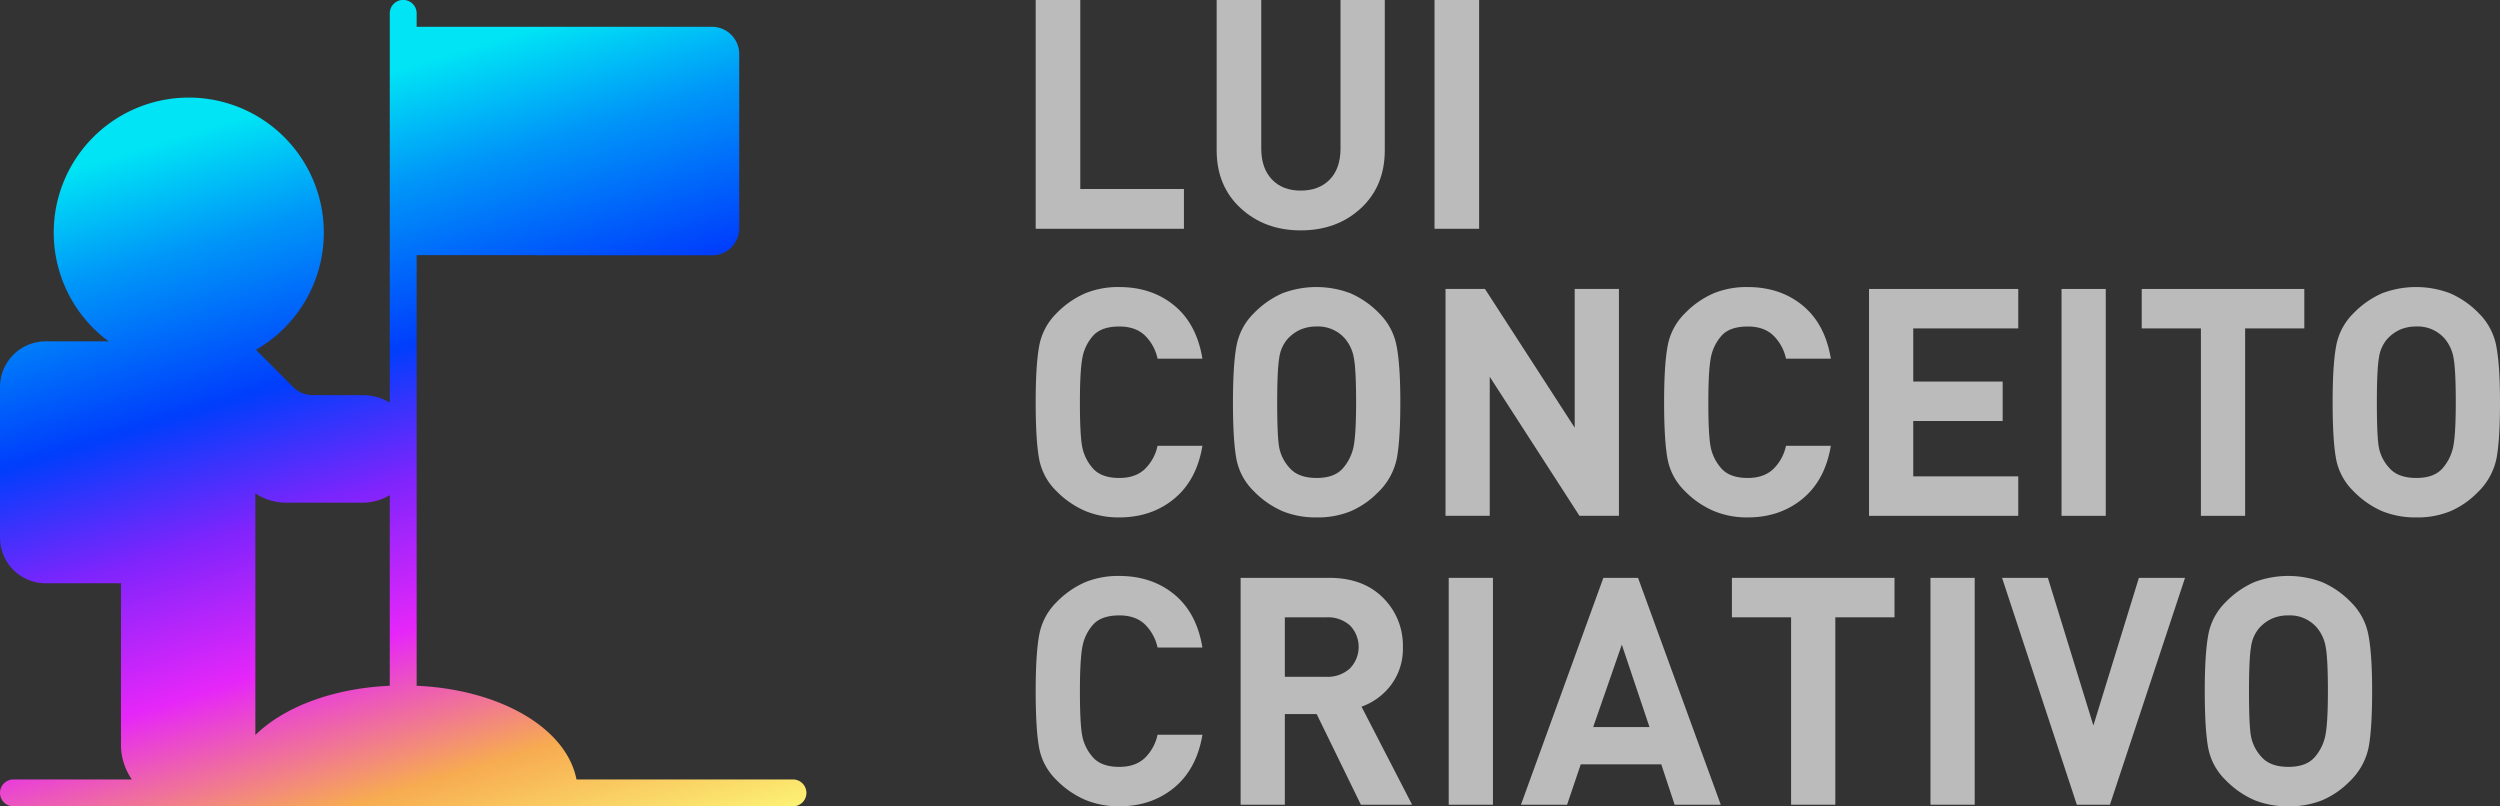
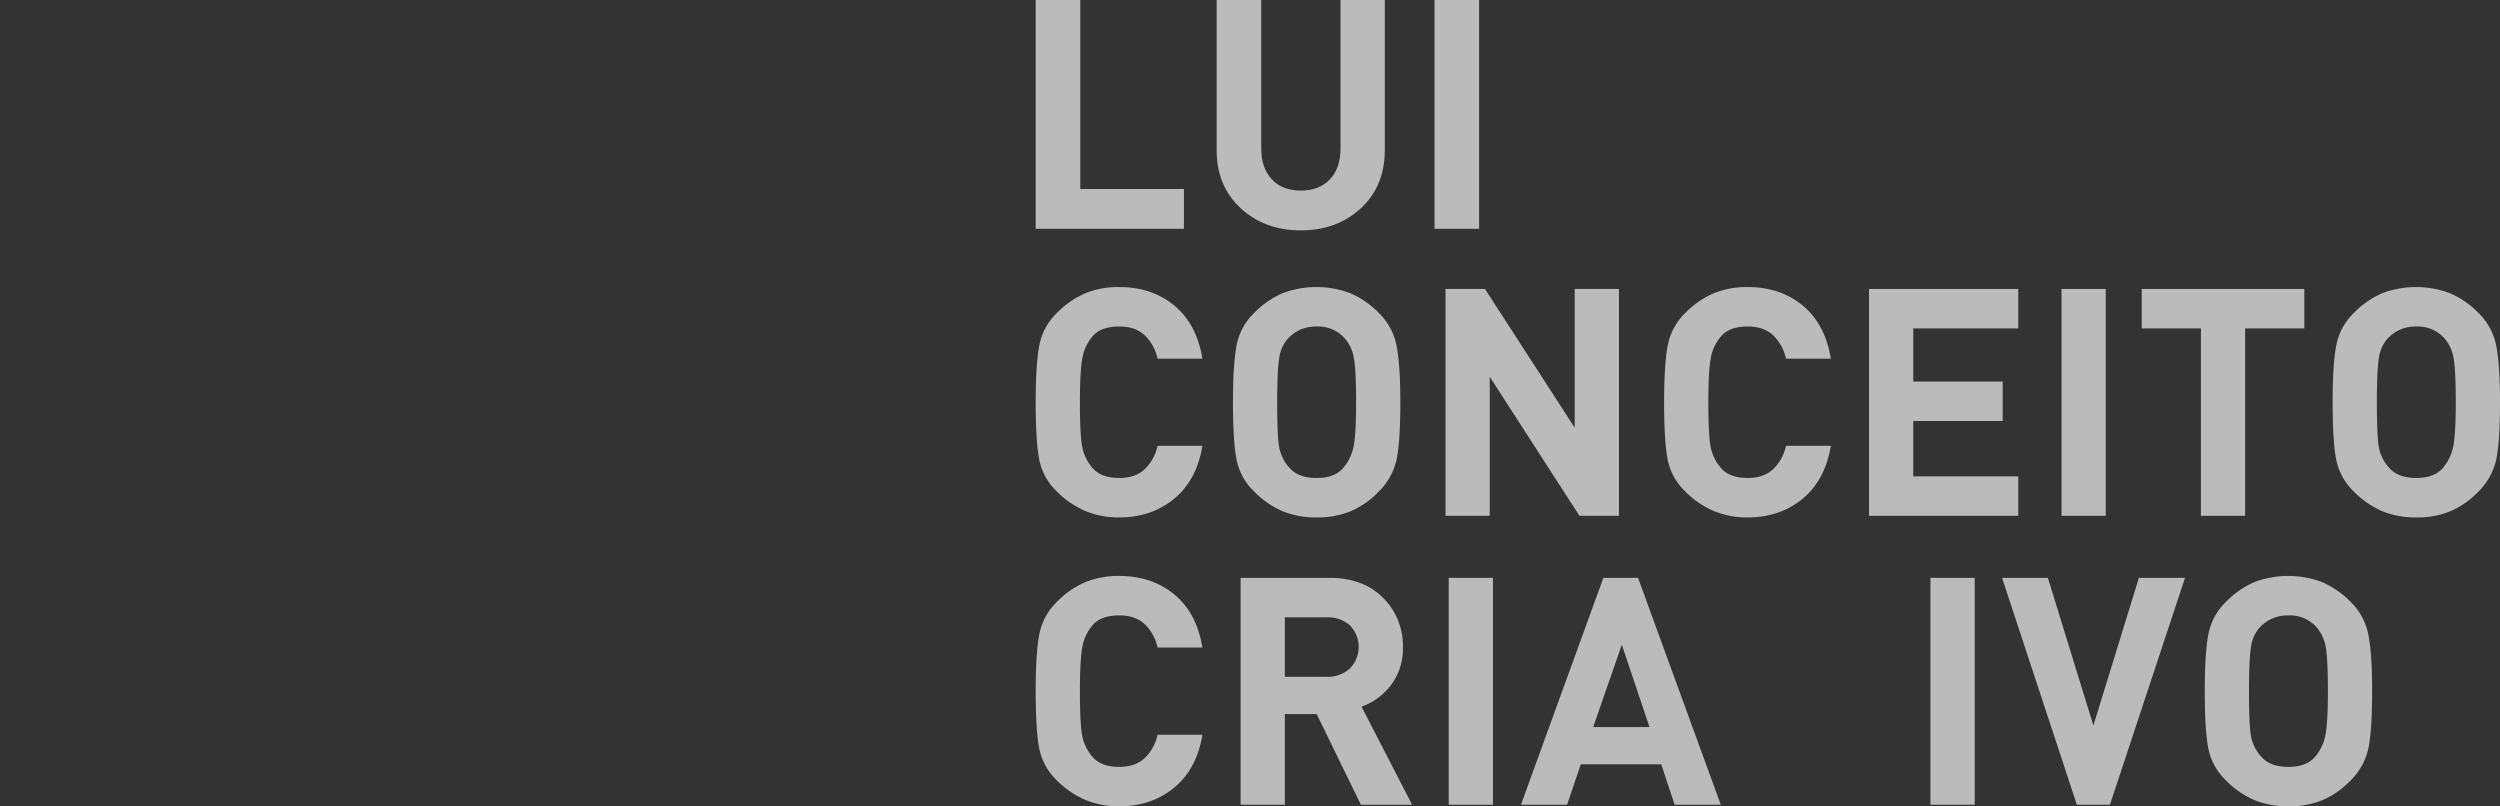
<svg xmlns="http://www.w3.org/2000/svg" id="Layer_1" data-name="Layer 1" viewBox="0 0 884.358 285.231">
  <rect x="0" y="0" width="884.358" height="285.231" fill="#333333" stroke="none" />
  <defs>
    <style>.cls-1{fill:#bbb;}.cls-2{fill:url(#Gradiente_sem_nome_22);}</style>
    <linearGradient id="Gradiente_sem_nome_22" x1="181.576" y1="833.085" x2="89.92" y2="533.29" gradientTransform="translate(0 -517.392)" gradientUnits="userSpaceOnUse">
      <stop offset="0" stop-color="#fcf174" />
      <stop offset="0.148" stop-color="#f7ab51" />
      <stop offset="0.318" stop-color="#e626f9" />
      <stop offset="0.479" stop-color="#8124fc" />
      <stop offset="0.625" stop-color="#003efc" />
      <stop offset="0.801" stop-color="#0096f8" />
      <stop offset="0.926" stop-color="#00e4f5" />
    </linearGradient>
  </defs>
  <title>logo-lui-completo</title>
  <polygon class="cls-1" points="418.806 66.855 382.144 66.855 382.144 0 366.367 0 366.367 80.931 418.806 80.931 418.806 66.855" />
  <path class="cls-1" d="M460.121,81.496q12.825,0,21.282-7.83,8.454-7.835,8.456-20.545V0H474.195V52.552q0,7.041-3.802,10.953-3.804,3.915-10.272,3.918-6.47,0-10.216-3.974T446.16,52.552V0H430.383V53.121q0,12.712,8.513,20.545Q447.408,81.496,460.121,81.496Z" />
  <rect class="cls-1" x="507.452" width="15.778" height="80.93" />
  <path class="cls-1" d="M386.627,118.82q2.926-3.32,9.343-3.322,5.627,0,8.948,3.097a16.12,16.12,0,0,1,4.559,8.273h15.87q-2.026-12.268-9.961-18.799-7.935-6.528-19.529-6.529a30.866,30.866,0,0,0-11.932,2.197,31.764,31.764,0,0,0-10.186,7.09,21.61,21.61,0,0,0-6.135,11.595q-1.24,6.694-1.238,19.865,0,13.28,1.182,19.869a21.222,21.222,0,0,0,6.078,11.478,31.913,31.913,0,0,0,10.356,7.149,30.807,30.807,0,0,0,11.875,2.253q11.481,0,19.472-6.585,7.99-6.587,10.017-18.741h-15.87a16.098,16.098,0,0,1-4.559,8.27q-3.32,3.1-8.948,3.097-6.417,0-9.399-3.433a15.981,15.981,0,0,1-3.771-7.709q-.789-4.279-.788-15.647,0-10.919.844-15.533A16.133,16.133,0,0,1,386.627,118.82Z" />
  <path class="cls-1" d="M453.711,180.838a31.19,31.19,0,0,0,12.045,2.197,30.662,30.662,0,0,0,12.043-2.197,30.14,30.14,0,0,0,9.568-6.585,23.052,23.052,0,0,0,6.753-12.097q1.238-6.587,1.239-19.869,0-12.943-1.294-19.754a22.018,22.018,0,0,0-6.19-11.706,31.805,31.805,0,0,0-10.188-7.09,33.95,33.95,0,0,0-24.03,0,31.999,31.999,0,0,0-10.131,7.09A21.608,21.608,0,0,0,437.39,122.422q-1.24,6.694-1.239,19.865,0,13.28,1.183,19.869a21.352,21.352,0,0,0,6.134,11.536A31.911,31.911,0,0,0,453.711,180.838ZM452.53,126.585a12.783,12.783,0,0,1,2.814-6.526,13.757,13.757,0,0,1,4.614-3.436,14.205,14.205,0,0,1,5.798-1.125,12.601,12.601,0,0,1,10.017,4.277,14.212,14.212,0,0,1,3.151,6.868q.787,4.161.789,15.644,0,10.919-.844,15.422a16.556,16.556,0,0,1-3.827,7.934q-2.984,3.433-9.286,3.433-6.416,0-9.512-3.488a14.973,14.973,0,0,1-3.771-7.488q-.676-3.99-.675-15.813Q451.798,130.806,452.53,126.585Z" />
  <polygon class="cls-1" points="526.988 133.284 558.728 182.471 572.686 182.471 572.686 102.218 557.04 102.218 557.04 151.291 525.299 102.218 511.342 102.218 511.342 182.471 526.988 182.471 526.988 133.284" />
  <path class="cls-1" d="M595.928,173.633a31.913,31.913,0,0,0,10.356,7.149,30.805,30.805,0,0,0,11.875,2.253q11.481,0,19.472-6.585,7.991-6.587,10.018-18.741H631.778a16.092,16.092,0,0,1-4.558,8.27q-3.32,3.1-8.949,3.097-6.417,0-9.399-3.433a16.009,16.009,0,0,1-3.771-7.709q-.787-4.279-.787-15.647,0-10.919.844-15.533a16.124,16.124,0,0,1,3.771-7.934q2.925-3.32,9.342-3.322,5.627,0,8.949,3.097a16.115,16.115,0,0,1,4.558,8.273H647.649q-2.027-12.268-9.961-18.799-7.935-6.528-19.529-6.529a30.859,30.859,0,0,0-11.932,2.197,31.787,31.787,0,0,0-10.188,7.09,21.617,21.617,0,0,0-6.133,11.595q-1.241,6.694-1.238,19.865,0,13.28,1.181,19.869A21.224,21.224,0,0,0,595.928,173.633Z" />
  <polygon class="cls-1" points="713.945 168.512 676.801 168.512 676.801 148.927 708.43 148.927 708.43 134.972 676.801 134.972 676.801 116.173 713.945 116.173 713.945 102.218 661.155 102.218 661.155 182.471 713.945 182.471 713.945 168.512" />
  <rect class="cls-1" x="729.253" y="102.218" width="15.646" height="80.253" />
  <polygon class="cls-1" points="794.2 182.471 794.2 116.173 815.135 116.173 815.135 102.218 757.618 102.218 757.618 116.173 778.554 116.173 778.554 182.471 794.2 182.471" />
  <path class="cls-1" d="M876.873,110.827a31.788,31.788,0,0,0-10.185-7.09,33.955,33.955,0,0,0-24.032,0,32.018,32.018,0,0,0-10.131,7.09,21.59,21.59,0,0,0-6.133,11.595q-1.241,6.694-1.239,19.865,0,13.28,1.182,19.869a21.368,21.368,0,0,0,6.133,11.536,31.925,31.925,0,0,0,10.244,7.146,31.18,31.18,0,0,0,12.044,2.197A30.661,30.661,0,0,0,866.8,180.838a30.121,30.121,0,0,0,9.568-6.585,23.064,23.064,0,0,0,6.753-12.097q1.237-6.587,1.238-19.869,0-12.943-1.295-19.754A22.001,22.001,0,0,0,876.873,110.827Zm-9.004,46.882a16.553,16.553,0,0,1-3.826,7.934q-2.985,3.433-9.286,3.433-6.417,0-9.512-3.488a14.978,14.978,0,0,1-3.77-7.488q-.676-3.99-.676-15.813,0-11.481.732-15.703a12.791,12.791,0,0,1,2.816-6.526,13.757,13.757,0,0,1,4.614-3.436,14.198,14.198,0,0,1,5.797-1.125,12.597,12.597,0,0,1,10.017,4.277,14.207,14.207,0,0,1,3.153,6.868q.784,4.161.786,15.644Q868.712,153.206,867.869,157.709Z" />
  <path class="cls-1" d="M386.628,221.014q2.927-3.32,9.343-3.319,5.627,0,8.948,3.094a16.136,16.136,0,0,1,4.559,8.274h15.871q-2.026-12.269-9.961-18.797t-19.529-6.53a30.866,30.866,0,0,0-11.932,2.194,31.728,31.728,0,0,0-10.186,7.094,21.613,21.613,0,0,0-6.135,11.592q-1.24,6.699-1.238,19.866,0,13.286,1.182,19.869a21.232,21.232,0,0,0,6.078,11.482,32.018,32.018,0,0,0,10.356,7.149,30.87,30.87,0,0,0,11.876,2.249q11.482,0,19.473-6.585,7.99-6.587,10.018-18.741H409.478a16.122,16.122,0,0,1-4.559,8.274q-3.32,3.095-8.948,3.097-6.417,0-9.399-3.436a15.983,15.983,0,0,1-3.771-7.71q-.788-4.279-.788-15.648,0-10.914.844-15.534A16.145,16.145,0,0,1,386.628,221.014Z" />
  <path class="cls-1" d="M492.098,242.272a21.334,21.334,0,0,0,4.165-13.333,23.752,23.752,0,0,0-7.036-17.496q-7.035-7.032-18.966-7.032H438.857v80.256H454.503V252.59H465.76l15.646,32.078h18.122l-17.897-34.692A22.416,22.416,0,0,0,492.098,242.272Zm-14.632-5.764a11.64,11.64,0,0,1-8.218,2.911H454.503V218.37h14.745a11.724,11.724,0,0,1,8.274,2.856,10.91,10.91,0,0,1-.055,15.283Z" />
  <rect class="cls-1" x="512.472" y="204.411" width="15.647" height="80.256" />
  <path class="cls-1" d="M567.177,204.411,538.024,284.667h16.321l4.84-14.295h28.478l4.727,14.295h16.323l-29.267-80.256Zm-3.601,52.791,10.131-29.154,9.793,29.154Z" />
-   <polygon class="cls-1" points="612.65 218.37 633.586 218.37 633.586 284.667 649.233 284.667 649.233 218.37 670.17 218.37 670.17 204.411 612.65 204.411 612.65 218.37" />
  <rect class="cls-1" x="682.89" y="204.411" width="15.646" height="80.256" />
  <polygon class="cls-1" points="740.52 256.642 724.424 204.411 708.215 204.411 734.669 284.667 746.375 284.667 772.939 204.411 756.618 204.411 740.52 256.642" />
  <path class="cls-1" d="M831.64,213.024a31.751,31.751,0,0,0-10.186-7.094,34.004,34.004,0,0,0-24.033,0,31.978,31.978,0,0,0-10.13,7.094,21.595,21.595,0,0,0-6.134,11.592q-1.241,6.699-1.238,19.866,0,13.286,1.181,19.869a21.352,21.352,0,0,0,6.134,11.537,31.982,31.982,0,0,0,10.244,7.149,31.235,31.235,0,0,0,12.044,2.194,30.719,30.719,0,0,0,12.044-2.194,30.174,30.174,0,0,0,9.568-6.585,23.073,23.073,0,0,0,6.754-12.101q1.238-6.587,1.238-19.869,0-12.944-1.295-19.752A21.991,21.991,0,0,0,831.64,213.024Zm-9.005,46.881a16.541,16.541,0,0,1-3.826,7.935q-2.984,3.433-9.287,3.436-6.417,0-9.512-3.491a14.969,14.969,0,0,1-3.77-7.485q-.676-3.995-.676-15.817,0-11.476.732-15.7a12.803,12.803,0,0,1,2.816-6.53,13.688,13.688,0,0,1,4.615-3.433,14.138,14.138,0,0,1,5.796-1.125,12.587,12.587,0,0,1,10.017,4.277,14.202,14.202,0,0,1,3.153,6.865q.785,4.166.787,15.644Q823.48,255.401,822.635,259.905Z" />
-   <path class="cls-2" d="M280.509,275.723l0,.001H203.93c-3.514-18.045-26.767-31.799-56.543-33.137V90.258h41.938c.281.025.564.044.852.044h61.807a9.52,9.52,0,0,0,9.509-9.509V19.129a9.651,9.651,0,0,0-9.651-9.651H147.387V4.723a4.754,4.754,0,0,0-9.508,0V142.418a18.8,18.8,0,0,0-9.509-2.645H110.503a9.567,9.567,0,0,1-6.723-2.786L90.533,123.74a47.773,47.773,0,1,0-52.092-2.986H16.148A16.165,16.165,0,0,0,0,136.902v53.28a16.167,16.167,0,0,0,16.148,16.151H42.79v57.053a21.7,21.7,0,0,0,3.844,12.336H4.755a4.755,4.755,0,1,0,0,9.51H280.509a4.754,4.754,0,0,0,0-9.509ZM137.878,242.585c-20.256.911-37.475,7.564-47.544,17.416V174.515a19.142,19.142,0,0,0,10.66,3.292h27.375a18.802,18.802,0,0,0,9.509-2.645Z" />
</svg>